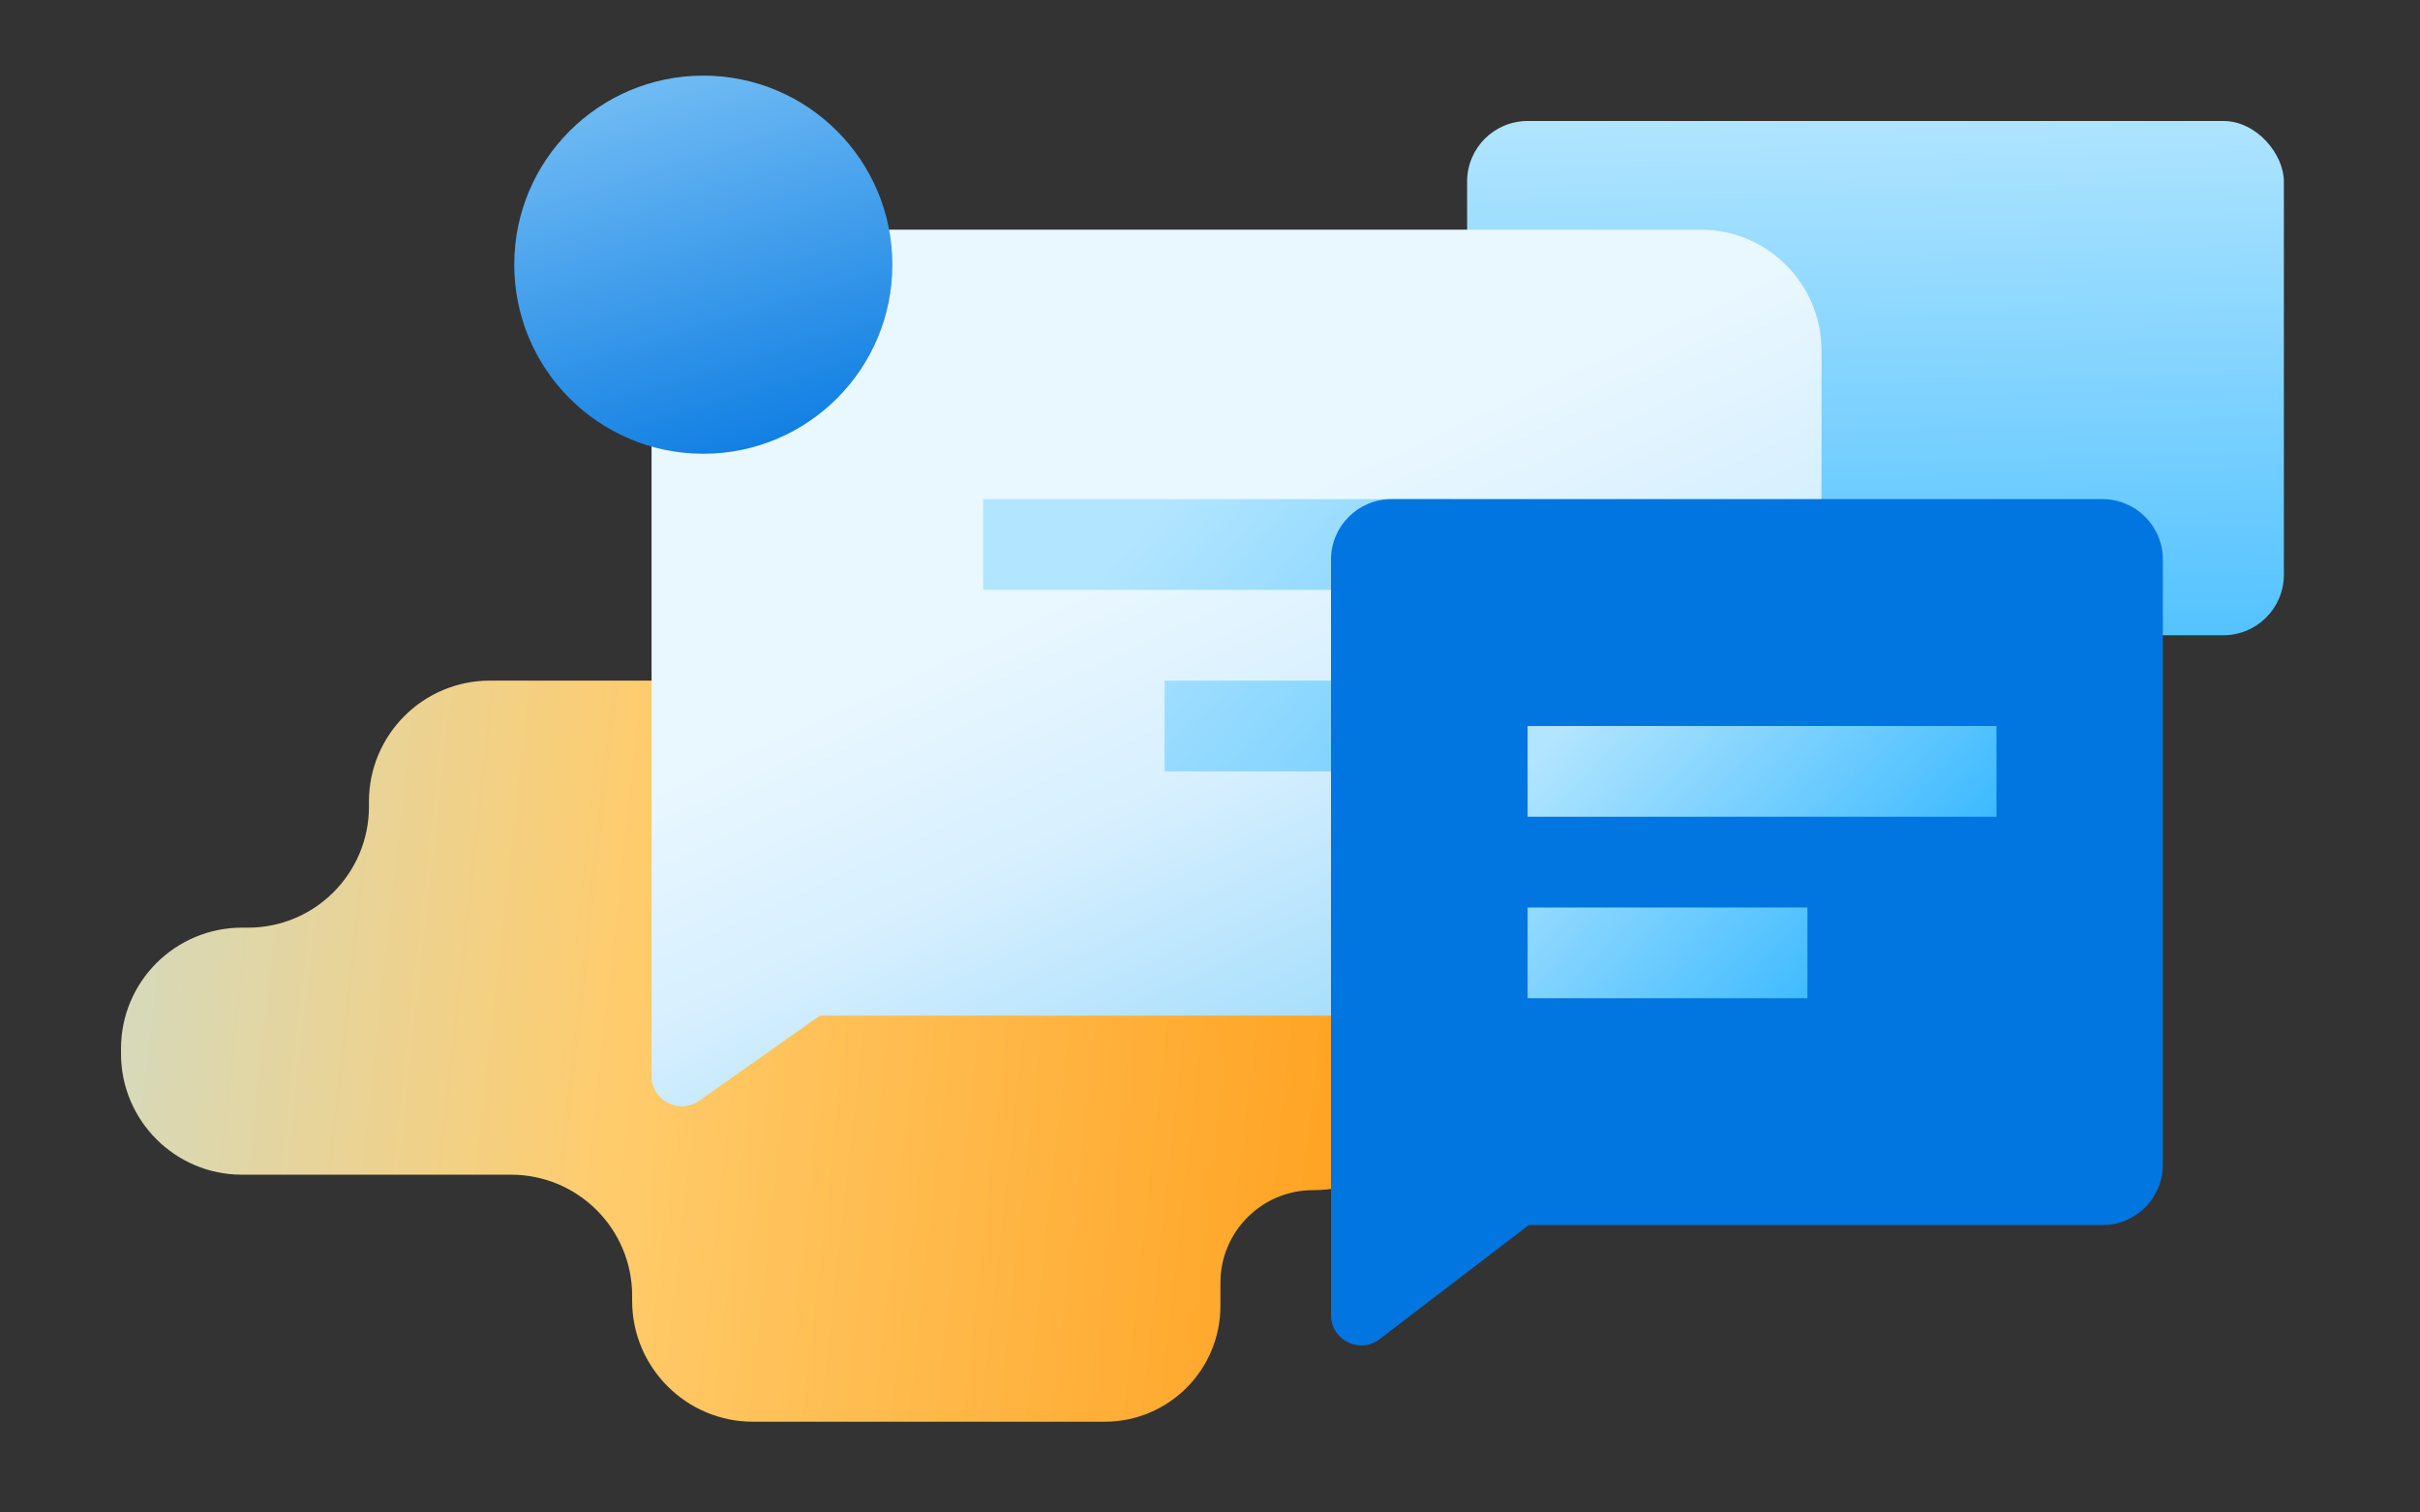
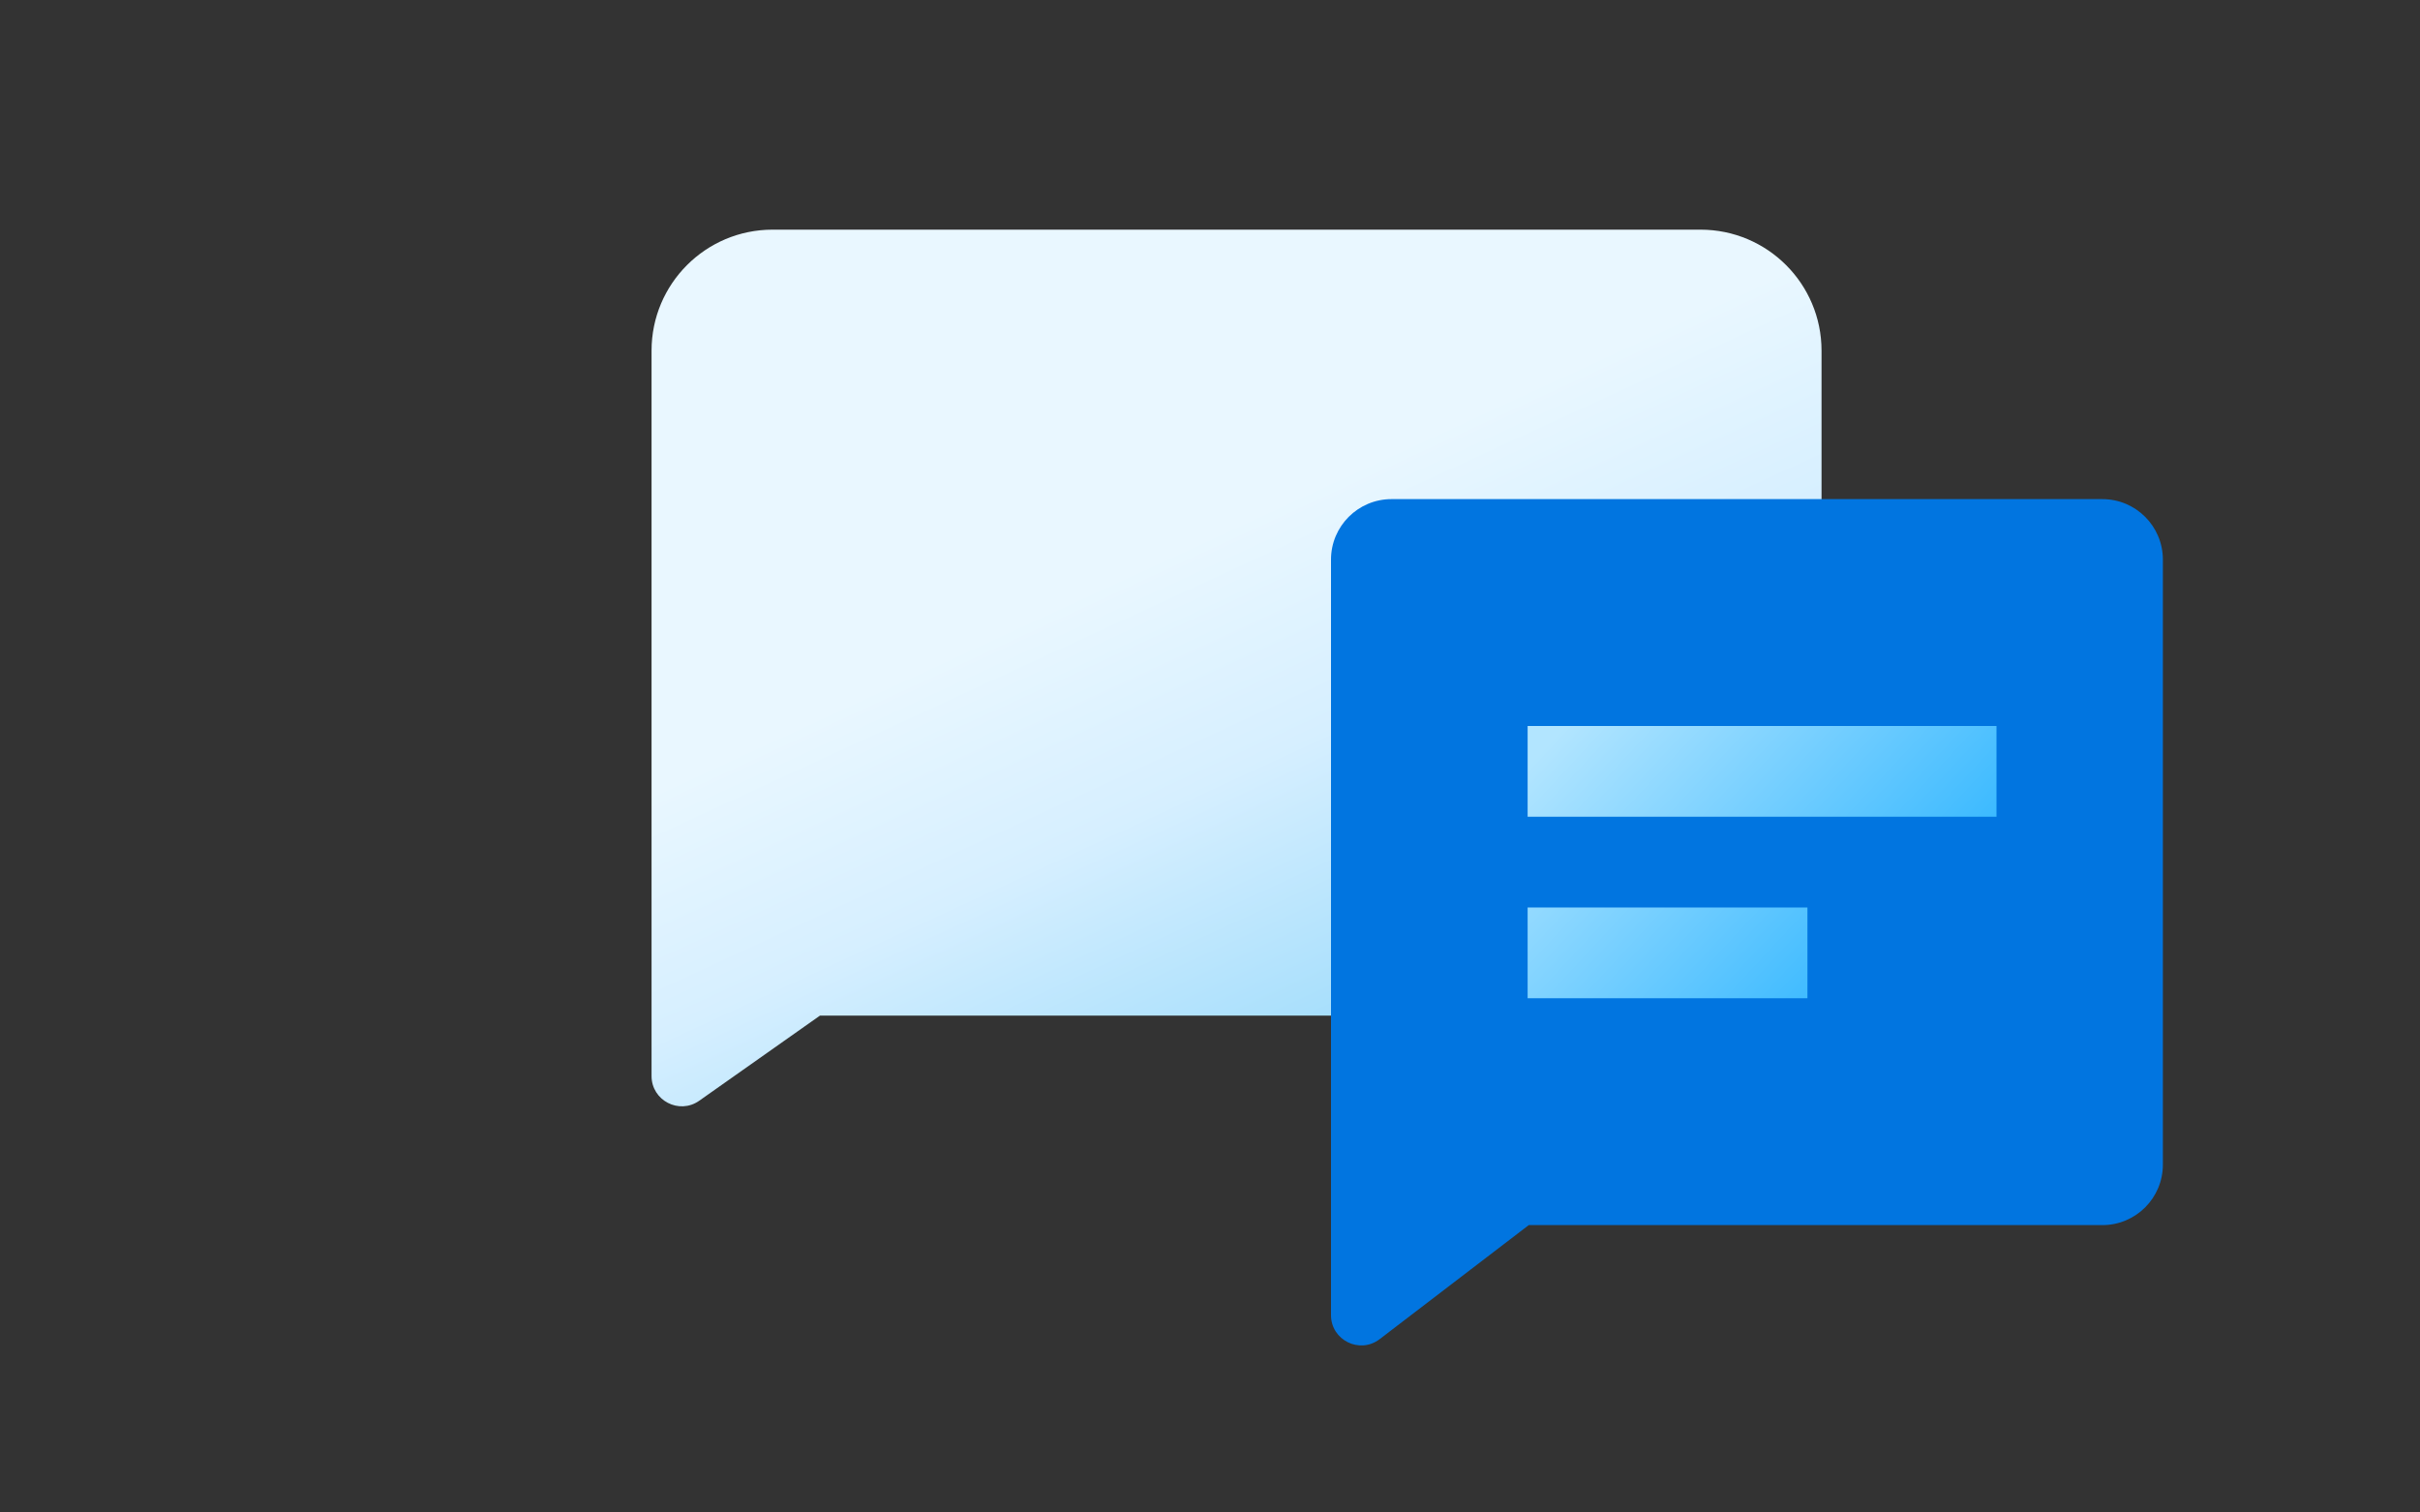
<svg xmlns="http://www.w3.org/2000/svg" width="160" height="100" viewBox="0 0 160 100" fill="none">
  <rect x="0" y="0" width="160" height="100" fill="#333333" stroke="none" />
-   <rect x="97" y="8" width="54" height="34" rx="4" fill="url(#paint0_linear_11531_4164)" />
-   <path fill-rule="evenodd" clip-rule="evenodd" d="M41.794 85.667C41.794 81.248 38.212 77.667 33.794 77.667H16C11.582 77.667 8 74.085 8 69.667V69.333C8 64.915 11.582 61.333 16 61.333H16.393C20.811 61.333 24.393 57.752 24.393 53.333V53C24.393 48.582 27.975 45 32.393 45L58.831 45L84 45C90.627 45 96 50.373 96 57V69.501C96 74.575 91.887 78.688 86.813 78.688V78.688C83.431 78.688 80.689 81.43 80.689 84.812V86.344C80.689 90.572 77.261 94 73.033 94H49.794C45.376 94 41.794 90.418 41.794 86V85.667Z" fill="url(#paint1_linear_11531_4164)" />
  <path fill-rule="evenodd" clip-rule="evenodd" d="M120.432 23.184C120.432 18.766 116.85 15.184 112.432 15.184H51.078C46.66 15.184 43.078 18.766 43.078 23.184V71.142C43.078 72.764 44.906 73.711 46.23 72.777L54.213 67.148H112.432C116.85 67.148 120.432 63.566 120.432 59.148V23.184Z" fill="url(#paint2_linear_11531_4164)" />
-   <circle cx="46.5" cy="17.5" r="12.5" fill="url(#paint3_linear_11531_4164)" />
-   <path d="M65 33H96V39H65V33Z" fill="url(#paint4_linear_11531_4164)" />
-   <path d="M77 45H96V51H77V45Z" fill="url(#paint5_linear_11531_4164)" />
  <path d="M88 37C88 34.791 89.791 33 92 33H139C141.209 33 143 34.791 143 37V77C143 79.209 141.209 81 139 81H101.074L91.215 88.541C89.899 89.547 88 88.609 88 86.952V80.659V37Z" fill="#0175E0" />
  <path d="M101 48H132V54H101V48Z" fill="url(#paint6_linear_11531_4164)" />
  <path d="M101 60H119.5V66H101V60Z" fill="url(#paint7_linear_11531_4164)" />
  <defs>
    <linearGradient id="paint0_linear_11531_4164" x1="144.5" y1="74" x2="142.649" y2="6.515" gradientUnits="userSpaceOnUse">
      <stop stop-color="#00A4FF" />
      <stop offset="1" stop-color="#B2E5FF" />
    </linearGradient>
    <linearGradient id="paint1_linear_11531_4164" x1="102.5" y1="88.5" x2="-41.583" y2="72.557" gradientUnits="userSpaceOnUse">
      <stop stop-color="#FF960C" />
      <stop offset="0.436" stop-color="#FFCC6C" />
      <stop offset="0.864" stop-color="#B2E5FF" />
    </linearGradient>
    <linearGradient id="paint2_linear_11531_4164" x1="39.002" y1="89.499" x2="25.581" y2="60.4" gradientUnits="userSpaceOnUse">
      <stop stop-color="#A8DFFC" />
      <stop offset="0.536" stop-color="#D6EFFF" />
      <stop offset="1" stop-color="#E9F7FF" />
    </linearGradient>
    <linearGradient id="paint3_linear_11531_4164" x1="49" y1="34.5" x2="35.165" y2="-10.773" gradientUnits="userSpaceOnUse">
      <stop stop-color="#0175E0" />
      <stop offset="1" stop-color="#B2E5FF" />
    </linearGradient>
    <linearGradient id="paint4_linear_11531_4164" x1="161.5" y1="47.5" x2="107.105" y2="-0.608" gradientUnits="userSpaceOnUse">
      <stop stop-color="#00A4FF" />
      <stop offset="1" stop-color="#B2E5FF" />
    </linearGradient>
    <linearGradient id="paint5_linear_11531_4164" x1="161.5" y1="47.5" x2="107.105" y2="-0.608" gradientUnits="userSpaceOnUse">
      <stop stop-color="#00A4FF" />
      <stop offset="1" stop-color="#B2E5FF" />
    </linearGradient>
    <linearGradient id="paint6_linear_11531_4164" x1="146.5" y1="57" x2="118.931" y2="31.371" gradientUnits="userSpaceOnUse">
      <stop stop-color="#00A4FF" />
      <stop offset="1" stop-color="#B2E5FF" />
    </linearGradient>
    <linearGradient id="paint7_linear_11531_4164" x1="146.5" y1="57" x2="118.931" y2="31.371" gradientUnits="userSpaceOnUse">
      <stop stop-color="#00A4FF" />
      <stop offset="1" stop-color="#B2E5FF" />
    </linearGradient>
  </defs>
</svg>